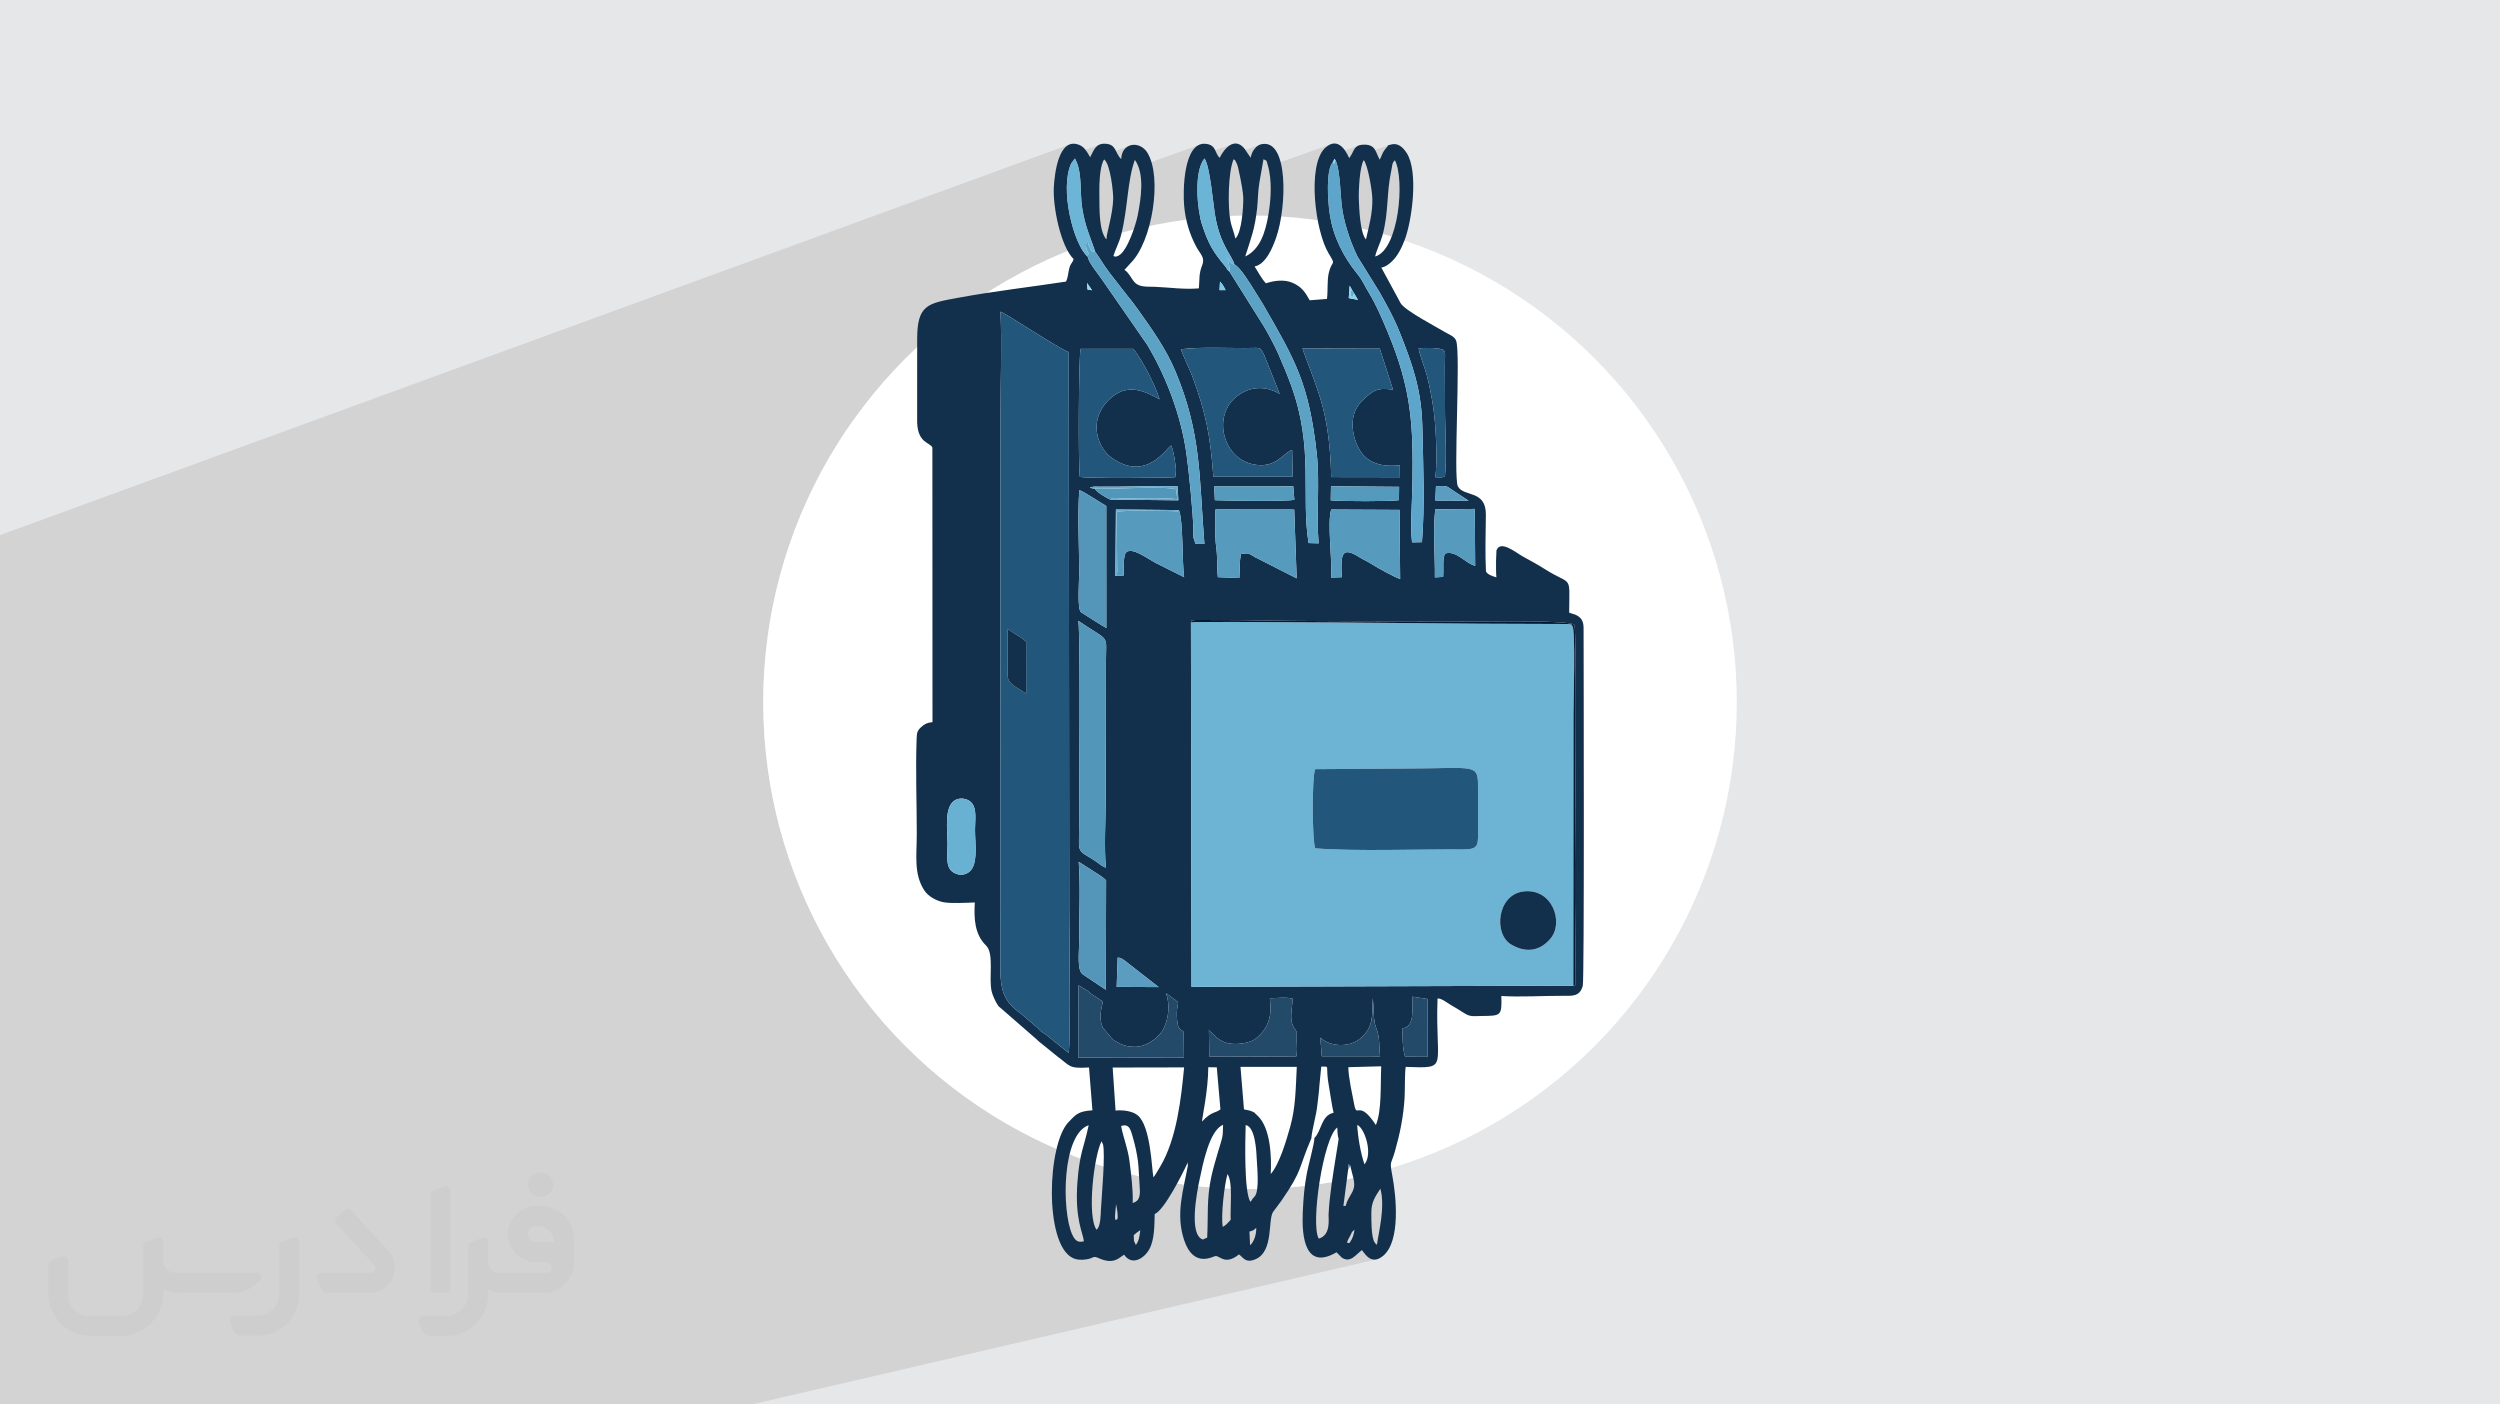
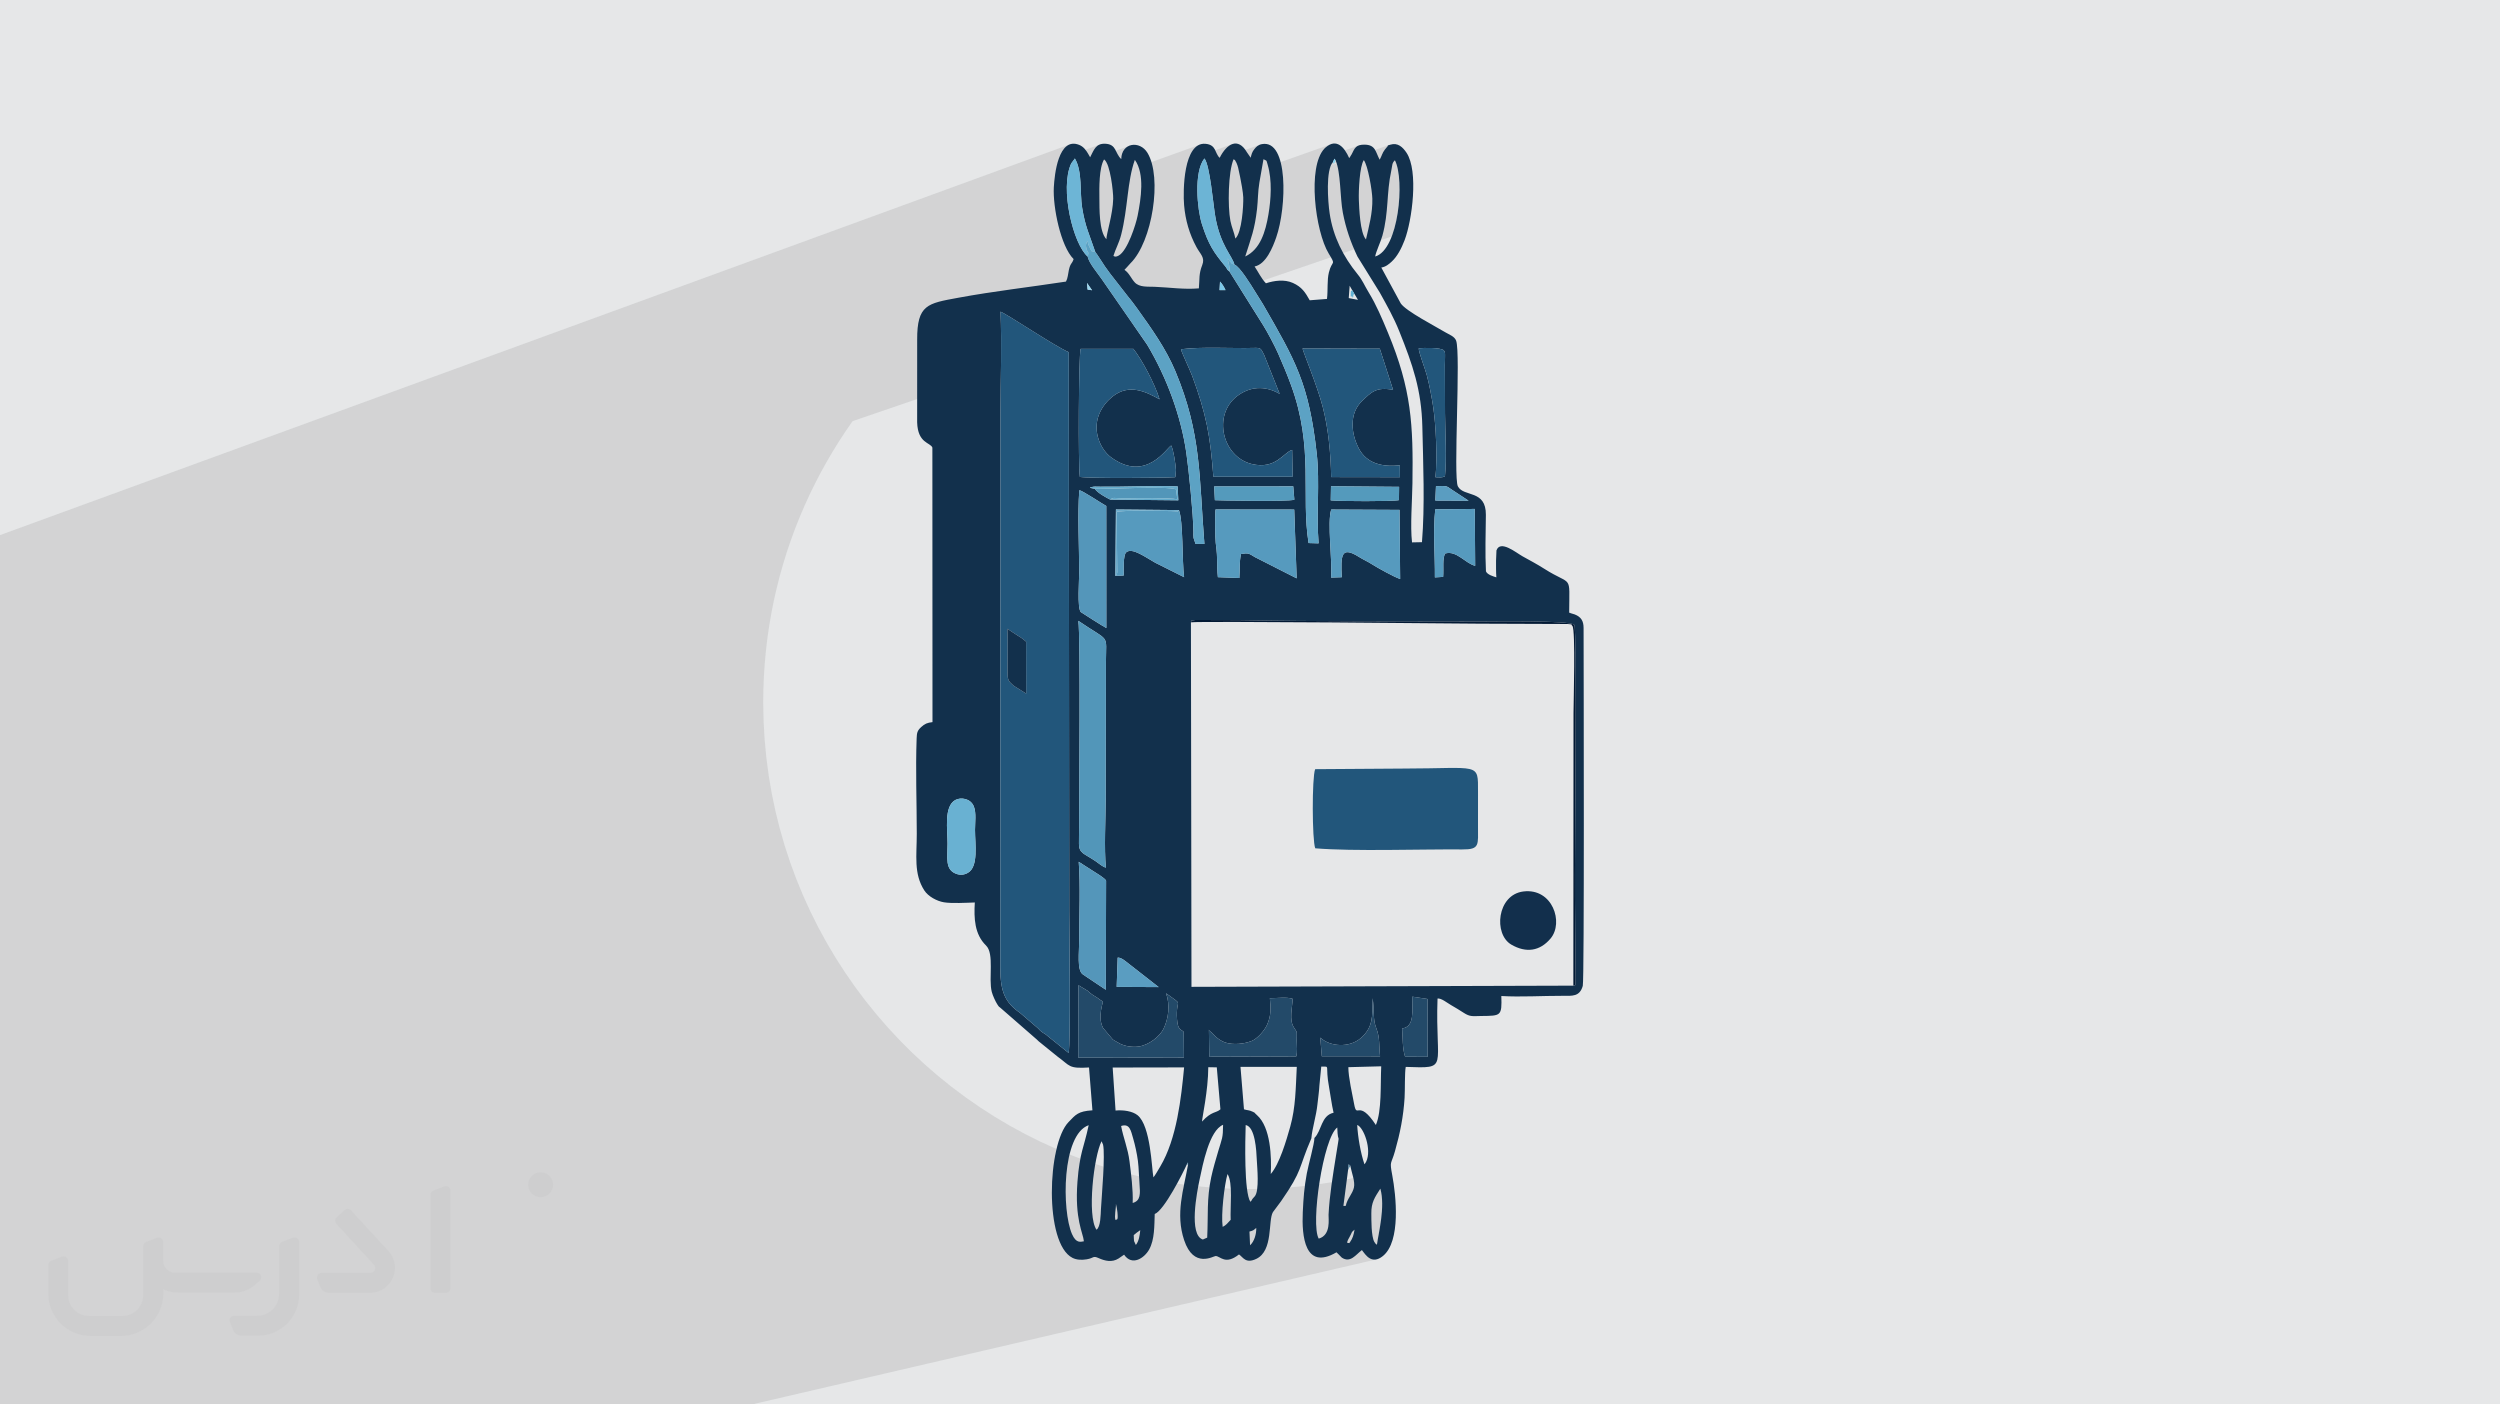
<svg xmlns="http://www.w3.org/2000/svg" xml:space="preserve" width="94.192mm" height="52.917mm" version="1.0" style="shape-rendering:geometricPrecision; text-rendering:geometricPrecision; image-rendering:optimizeQuality; fill-rule:evenodd; clip-rule:evenodd" viewBox="0 0 9404.92 5283.66">
  <defs>
    <style type="text/css">
   
    .fil16 {fill:#021934}
    .fil13 {fill:#122F4C}
    .fil4 {fill:#12304C}
    .fil6 {fill:#22567B}
    .fil11 {fill:#234A69}
    .fil27 {fill:#467998}
    .fil7 {fill:#5296B9}
    .fil12 {fill:#5496BA}
    .fil18 {fill:#549ABC}
    .fil28 {fill:#558AA9}
    .fil8 {fill:#569ABE}
    .fil19 {fill:#5A9DC1}
    .fil10 {fill:#5CA2C4}
    .fil9 {fill:#5DA5CA}
    .fil20 {fill:#63ABCC}
    .fil25 {fill:#63B3D4}
    .fil14 {fill:#69B1D2}
    .fil21 {fill:#6BACCC}
    .fil5 {fill:#6CB3D4}
    .fil15 {fill:#6CB4D5}
    .fil17 {fill:#6DB5D6}
    .fil23 {fill:#7CC9EA}
    .fil26 {fill:#89D7F4}
    .fil22 {fill:#8AD1EE}
    .fil24 {fill:#98D6EF}
    .fil3 {fill:white}
    .fil2 {fill:#373435;fill-rule:nonzero;fill-opacity:0.031}
    .fil1 {fill:#2B2A29;fill-opacity:0.102}
    .fil0 {fill:#E6E7E8}
   
  </style>
  </defs>
  <g id="Layer_x0020_1">
    <polygon class="fil0" points="-0,0 9404.92,0 9404.92,5283.66 -0,5283.66 " />
    <polygon class="fil1" points="2612.98,5283.66 2595.36,5283.66 2595.1,5283.66 2594.8,5283.66 2581.66,5283.66 2489.97,5283.66 2480.12,5283.66 2406.99,5283.66 2317.16,5283.66 2313.78,5283.66 2309.15,5283.66 2272.43,5283.66 2223.02,5283.66 2214.26,5283.66 2214.04,5283.66 2176.14,5283.66 2002.8,5283.66 1996.12,5283.66 1944.15,5283.66 1934.06,5283.66 1927.71,5283.66 1923.82,5283.66 1915.29,5283.66 1877.04,5283.66 1873.95,5283.66 1871.04,5283.66 1835.43,5283.66 1813.13,5283.66 1811.83,5283.66 1810.82,5283.66 1807.32,5283.66 1803.03,5283.66 1773.52,5283.66 1739.39,5283.66 1739.15,5283.66 1701.75,5283.66 1575.21,5283.66 1565.83,5283.66 1563.19,5283.66 1551.15,5283.66 1551.11,5283.66 1539.71,5283.66 1535.87,5283.66 1512.73,5283.66 1511.23,5283.66 1489.06,5283.66 1483.18,5283.66 1417.8,5283.66 1393.03,5283.66 1359.22,5283.66 1347.15,5283.66 1298.91,5283.66 1274.77,5283.66 1241.84,5283.66 1208.55,5283.66 1164.85,5283.66 1156.07,5283.66 1142.07,5283.66 1120.43,5283.66 1084.22,5283.66 1047.23,5283.66 928.6,5283.66 818.54,5283.66 765.44,5283.66 683.45,5283.66 567.63,5283.66 503.85,5283.66 382.98,5283.66 291.36,5283.66 176.07,5283.66 -0,5283.66 -0,2682.96 -0,2636.27 -0,2548.89 -0,2540.91 -0,2508 -0,2483.2 -0,2479.15 -0,2474.87 -0,2448.83 -0,2443.17 -0,2424.1 -0,2421.8 -0,2419.61 -0,2407.91 -0,2407.56 -0,2397.93 -0,2397.21 -0,2392.54 -0,2391.11 -0,2387.58 -0,2386.18 -0,2384.64 -0,2382.94 -0,2382.79 -0,2380.59 -0,2376.25 -0,2375.04 -0,2369.79 -0,2369.5 -0,2362.87 -0,2362.54 -0,2361.41 -0,2361.23 -0,2361.21 -0,2361.2 -0,2354.84 -0,2353.18 -0,2348.03 -0,2328.85 -0,2325.78 -0,2323.42 -0,2321.08 -0,2319.34 -0,2313.21 -0,2290.39 -0,2288.49 -0,2271.05 -0,2270.64 -0,2255.74 -0,2247.68 -0,2244.34 -0,2239 -0,2237.31 -0,2235 -0,2219.18 -0,2205.03 -0,2168.87 -0,2141.98 -0,2136.01 -0,2123.31 -0,2103.88 -0,2089.37 -0,2080.09 -0,2065.7 -0,2049.58 -0,2013.02 4022,544.14 4012.08,550.18 4003.36,558.73 3995.77,569.4 3989.22,581.78 3983.64,595.48 3982.13,600.17 4135.74,544.27 4127.69,549.09 4121.13,555.57 4115.62,563.37 4110.73,572.19 4106,581.73 4101.02,591.65 4050.38,610.04 4052.86,616.23 4053.84,619.33 4257.11,545.62 4242.27,551.19 4229.98,561.87 4221.49,577.67 4218.06,598.56 4165.62,617.52 4168.88,625.99 4172,636.06 4172.11,636.48 4269.27,601.42 4275.79,611.85 4281.15,623.13 4282.67,627.38 4520.59,541.74 4507.61,546.52 4496.33,554.91 4486.68,566.41 4478.51,580.55 4471.71,596.85 4470.28,601.48 4637.38,541.54 4623.99,548.28 4611.16,559.62 4599.19,574.99 4588.34,593.75 4538.58,611.55 4539.89,615.71 4741.97,543.45 4737.47,545.13 4733.44,547.23 4729.84,549.68 4726.55,552.43 4723.55,555.44 4720.73,558.66 4718.04,562.06 4715.52,565.54 4713.39,568.93 4711.6,572.34 4710.06,575.87 4708.7,579.63 4707.45,583.73 4706.27,588.26 4705.05,593.33 4651.45,612.44 4651.65,612.83 4652.37,614.39 4653.19,616.48 4654.08,618.93 4654.99,621.59 4655.87,624.26 4656.66,626.81 4657.32,629.06 4657.8,630.82 4658.29,632.85 4753.14,599.1 4757.74,601.44 4760.86,602.84 4762.88,603.8 4764.15,604.84 4765.03,606.47 4765.87,609.2 4767.05,613.54 4768.91,620 4770.69,626.49 5002.1,544.38 4987.5,554.32 4986,555.59 4985.18,556.26 4984.82,556.51 4984.72,556.56 4984.65,556.61 4984.42,556.87 4983.79,557.55 4982.57,558.83 4974.95,568.19 4968.29,579.21 4962.56,591.77 4959.35,601 5113.57,546.46 5106.7,549.39 5101.22,553.45 5096.71,558.6 5092.77,564.81 5088.99,572.04 5084.96,580.26 5077.72,592.06 5077.28,592.22 5077.14,592.39 5076.87,592.84 5076.57,593.36 5076.25,593.9 5075.96,594.4 5075.66,594.79 5019.3,614.66 5018.37,616.8 4950.05,640.89 4949.82,642.6 5220.89,547.03 5220.82,547.16 5221.12,547.56 5221.04,548.62 5219.84,550.74 5216.78,554.31 5210.25,562.11 5206.7,567.02 5203.78,571.9 5201.33,576.76 5199.17,581.59 5197.15,586.39 5195.11,591.18 5192.89,595.97 5190.31,600.75 5138.59,618.92 5139.4,621.08 5142.2,629.74 5144.85,639.11 5247.65,603.07 5252.27,613.77 5256.19,626.43 5259.4,640.85 5261.89,656.8 5263.67,674.06 5264.73,692.42 5265.08,711.68 5264.7,731.61 5263.6,752 5261.78,772.63 5259.25,793.3 5255.98,813.78 5251.99,833.86 5247.27,853.33 5241.81,871.96 5235.63,889.55 3207.46,1584.28 3183.37,1619.04 3158.13,1657.46 3133.85,1696.56 3110.51,1736.3 3088.16,1776.67 3066.82,1817.65 3046.47,1859.24 3027.16,1901.39 3008.88,1944.13 2991.68,1987.4 2975.55,2031.21 2960.51,2075.54 2946.58,2120.37 2933.77,2165.68 2922.11,2211.46 2911.6,2257.69 2902.28,2304.35 2894.14,2351.44 2887.21,2398.93 2881.5,2446.81 2877.03,2495.05 2873.82,2543.65 2871.88,2592.58 2871.23,2641.84 2872.55,2712.08 2876.5,2781.67 2883,2850.52 2892.02,2918.62 2903.51,2985.91 2917.42,3052.33 2933.72,3117.85 2952.34,3182.42 2973.25,3245.99 2996.39,3308.5 3021.72,3369.92 3049.18,3430.2 3078.74,3489.28 3110.34,3547.13 3143.94,3603.69 3179.49,3658.92 3216.93,3712.77 3256.24,3765.19 3297.35,3816.13 3340.22,3865.56 3384.81,3913.41 3431.06,3959.65 3478.92,4004.22 3528.36,4047.07 3579.31,4088.17 3631.74,4127.46 3685.61,4164.89 3740.85,4200.43 3797.42,4234.01 3855.28,4265.6 3914.37,4295.15 3974.66,4322.6 3971.62,4336.18 3968.86,4350.19 3967.66,4357.12 4023.62,4343.02 4028.68,4345.04 4033.74,4347.04 4038.82,4349.02 4043.9,4350.98 4048.99,4352.93 4054.09,4354.87 4059.19,4356.79 4064.31,4358.7 4062.71,4367.21 4061.18,4376.22 4059.7,4385.83 4058.57,4394.11 4120.53,4378.6 4124.41,4379.89 4128.28,4381.18 4132.15,4382.45 4136.04,4383.71 4139.92,4384.97 4143.82,4386.21 4147.71,4387.46 4151.6,4388.69 4151.14,4400.06 4150.6,4411.63 4149.99,4423.33 4149.33,4435.09 4148.78,4444.3 4255.11,4417.92 4258.82,4418.85 4262.55,4419.78 4266.27,4420.71 4270,4421.63 4273.73,4422.53 4277.45,4423.43 4281.2,4424.32 4284.93,4425.2 4285.11,4428.85 4285.3,4432.52 4285.49,4436.21 4285.7,4439.92 4285.93,4443.65 4286.17,4447.42 4286.43,4451.2 4286.72,4455.02 4287.66,4467.61 4288.19,4479.43 4288.01,4487.08 4428.23,4452.61 4431.49,4453.1 4434.75,4453.57 4438.02,4454.04 4441.29,4454.49 4444.56,4454.95 4447.84,4455.38 4451.11,4455.83 4454.39,4456.27 4451.84,4469.08 4450.38,4476.78 4507.71,4462.74 4512.96,4463.29 4518.21,4463.82 4523.47,4464.33 4528.73,4464.83 4534.01,4465.31 4539.28,4465.78 4544.55,4466.23 4549.83,4466.68 4548.28,4478.66 4547.6,4485.14 4607.18,4470.6 4610.05,4470.74 4612.92,4470.87 4615.8,4470.98 4618.68,4471.09 4621.56,4471.2 4624.44,4471.3 4627.32,4471.4 4630.2,4471.51 4630.53,4479.07 4630.74,4486.78 4630.75,4487.64 4691.23,4472.92 4692.64,4472.93 4694.03,4472.95 4695.43,4472.98 4696.84,4473 4698.24,4473.02 4699.64,4473.04 4701.04,4473.06 4702.45,4473.06 4705.85,4473.05 4709.23,4473.03 4712.61,4472.99 4715.99,4472.94 4719.37,4472.88 4722.75,4472.83 4726.12,4472.77 4729.5,4472.72 4728.82,4477.23 4728.01,4481.51 4727.08,4485.53 4726.01,4489.25 4724.79,4492.67 4723.42,4495.74 4721.88,4498.45 4721.59,4498.84 4853.85,4466.79 4860.75,4466.21 4867.64,4465.6 4874.52,4464.96 4881.39,4464.3 4888.26,4463.62 4895.11,4462.9 4901.97,4462.17 4908.81,4461.42 4908.03,4467.82 4962.82,4454.56 4968.81,4453.7 4974.8,4452.81 4980.78,4451.91 4986.75,4450.98 4992.72,4450.04 4998.68,4449.08 5004.64,4448.11 5010.59,4447.11 5010.12,4450.45 5066.84,4436.74 5069.89,4436.12 5072.95,4435.48 5076.01,4434.85 5079.05,4434.2 5082.1,4433.54 5085.14,4432.88 5088.19,4432.22 5091.23,4431.56 5092.24,4436.47 5093.11,4441.32 5093.79,4446.07 5094.26,4450.69 5094.48,4455.17 5094.43,4459.47 5094.08,4463.57 5093.39,4467.46 5090.64,4476.43 5086.91,4484.93 5082.52,4493.15 5079.16,4498.94 5192.81,4471.68 5195.87,4484.9 5197.98,4498.66 5199.22,4512.84 5199.69,4527.33 5199.48,4542.01 5198.7,4556.77 5197.42,4571.5 5195.76,4586.08 5193.81,4600.39 5191.65,4614.31 5189.39,4627.74 5187.12,4640.56 5184.93,4652.67 5182.92,4663.92 5181.19,4674.22 5179.82,4683.45 5034.26,4717.49 5039.22,4722.45 5123.43,4702.77 5129.3,4710.64 5136.06,4719.11 5143.85,4727.15 5152.78,4733.75 5162.96,4737.88 5174.55,4738.52 2827.65,5283.66 2730.04,5283.66 2680.87,5283.66 2637.35,5283.66 2613.31,5283.66 " />
    <g id="_2418590372656">
      <path class="fil2" d="M1125.4 4672.59l0 197.03c0,20.41 -3.74,40.82 -11.66,59.56 -7.92,18.74 -19.16,36.25 -33.74,50.4 -14.58,14.58 -31.65,25.82 -50.4,33.74 -18.74,7.92 -39.15,11.66 -59.56,11.66l-60.82 0c-7.08,0 -14.16,-2.08 -19.99,-6.25 -5.83,-4.16 -10.41,-9.58 -12.92,-16.25l-11.24 -29.16c-0.83,-2.5 -1.25,-5.41 -1.25,-8.33 0,-2.92 1.25,-5.42 2.92,-7.92 1.67,-2.5 3.74,-4.16 6.25,-5.41 2.5,-1.25 5.41,-2.09 7.91,-1.67l86.23 0c22.08,0 42.91,-8.75 58.73,-24.57 15.41,-15.42 24.15,-36.65 24.15,-58.73l0 -179.12c0,-3.33 1.26,-6.66 3.33,-9.58 2.09,-2.92 5,-5 7.92,-6.25l40.82 -15.83c2.5,-0.84 5.41,-1.25 8.33,-0.84 2.92,0.42 5.42,1.26 7.5,2.92 2.09,1.67 4.17,3.75 5.42,6.25 1.25,2.92 2.08,5.83 2.08,8.33z" />
-       <path class="fil2" d="M2033.88 4536.8l-15 0c-59.57,0 -109.13,48.73 -108.31,107.88 0.42,27.5 12.08,54.16 31.66,73.32 19.57,19.57 46.23,30.4 74.14,30.4l39.57 0c5.42,0 10.41,2.08 14.17,5.83 3.74,3.74 5.83,8.75 5.83,14.16 0,5.42 -2.09,10.41 -5.83,14.17 -3.75,3.74 -8.75,5.83 -14.17,5.83l-179.11 0c-10.83,0 -20.83,-4.58 -28.33,-12.08 -7.5,-7.5 -11.66,-17.91 -12.08,-28.33l0 -74.98c0,-2.92 -0.83,-5.41 -2.08,-7.92 -1.25,-2.5 -3.33,-4.57 -5.42,-6.24 -2.08,-1.67 -4.99,-2.51 -7.5,-2.92 -2.92,-0.42 -5.41,0 -8.33,0.83l-41.24 15.83c-2.92,1.25 -5.83,3.33 -7.92,6.25 -2.08,2.92 -2.92,6.25 -2.92,9.58l0 179.12c0,22.08 -8.75,43.32 -24.15,58.73 -15.42,15.42 -36.65,24.57 -58.73,24.57l-86.64 0.01c-2.92,0 -5.42,0.83 -7.92,2.08 -2.5,1.25 -4.58,3.33 -6.25,5.42 -1.66,2.5 -2.5,4.99 -2.92,7.5 -0.41,2.92 0,5.41 1.26,8.33l11.24 29.16c2.5,6.67 7.08,12.5 12.91,16.66 5.83,4.16 12.91,6.25 20,5.83l60.81 0c41.24,0 80.81,-16.25 109.97,-45.82 29.16,-29.16 45.81,-68.74 45.81,-109.97l0 -18.32c15.84,7.91 33.33,12.08 50.82,12.08l157.03 0c30.41,0 59.99,-12.08 81.65,-33.74 21.66,-21.67 33.74,-50.82 33.74,-81.65l0 -85.81c0,-33.32 -13.33,-65.39 -36.65,-89.14 -23.74,-23.74 -55.82,-36.65 -89.14,-36.65zm50.39 136.2l-66.64 0c-7.92,0 -15.42,-2.5 -21.25,-7.91 -5.83,-5.42 -9.59,-12.5 -10.41,-20.42 0,-4.16 0.42,-8.75 2.08,-12.91 1.67,-4.16 3.75,-7.91 6.67,-10.82 5.83,-5.42 13.75,-8.76 21.66,-8.76l7.09 0c16.25,0 31.65,6.25 42.9,17.91 11.66,11.25 17.91,26.66 17.91,42.91z" />
-       <path class="fil2" d="M1694.39 4478.9l0 367.39c0,2.08 -0.42,4.57 -1.25,6.66 -0.84,2.09 -2.09,4.16 -3.75,5.83 -1.67,1.67 -3.33,2.92 -5.41,3.74 -2.09,0.84 -4.16,1.26 -6.67,1.26l-40.82 0c-2.08,0 -4.58,-0.42 -6.66,-1.26 -2.09,-0.83 -4.16,-2.08 -5.42,-3.74 -1.66,-1.67 -2.92,-3.74 -3.74,-5.83 -0.83,-2.09 -1.25,-4.58 -1.25,-6.66l0 -351.57c0,-3.32 0.83,-6.66 2.92,-9.58 2.08,-2.92 4.58,-5 7.91,-6.25l40.83 -15.83c2.5,-0.84 5.41,-1.25 8.33,-1.25 2.92,0.41 5.41,1.25 7.5,2.92 2.5,1.66 4.16,3.74 5.41,6.24 1.25,2.09 2.09,5 2.09,7.92z" />
+       <path class="fil2" d="M1694.39 4478.9l0 367.39c0,2.08 -0.42,4.57 -1.25,6.66 -0.84,2.09 -2.09,4.16 -3.75,5.83 -1.67,1.67 -3.33,2.92 -5.41,3.74 -2.09,0.84 -4.16,1.26 -6.67,1.26l-40.82 0c-2.08,0 -4.58,-0.42 -6.66,-1.26 -2.09,-0.83 -4.16,-2.08 -5.42,-3.74 -1.66,-1.67 -2.92,-3.74 -3.74,-5.83 -0.83,-2.09 -1.25,-4.58 -1.25,-6.66l0 -351.57c0,-3.32 0.83,-6.66 2.92,-9.58 2.08,-2.92 4.58,-5 7.91,-6.25l40.83 -15.83c2.5,-0.84 5.41,-1.25 8.33,-1.25 2.92,0.41 5.41,1.25 7.5,2.92 2.5,1.66 4.16,3.74 5.41,6.24 1.25,2.09 2.09,5 2.09,7.92" />
      <path class="fil2" d="M1391.56 4863.79l-153.7 0c-7.08,0 -14.17,-2.09 -20,-6.25 -5.83,-4.16 -10.41,-9.99 -13.33,-16.66l-11.24 -28.74c-0.83,-2.51 -1.25,-5.42 -0.83,-8.34 0.41,-2.92 1.25,-5.41 2.92,-7.91 1.66,-2.51 3.74,-4.16 6.24,-5.42 2.51,-1.25 5.42,-2.08 7.92,-2.08l184.11 0c3.33,0 6.66,-1.25 9.58,-2.92 2.93,-2.09 5,-4.58 6.67,-7.92 1.25,-3.33 1.67,-6.66 1.25,-9.99 -0.42,-3.33 -2.08,-6.67 -4.16,-9.17l-141.63 -154.12c-2.92,-3.33 -4.58,-7.92 -4.58,-12.5 0,-4.58 2.09,-8.75 5.83,-12.08l29.58 -27.49c3.33,-2.92 7.92,-4.58 12.5,-4.58 4.58,0.42 8.75,2.09 12.08,5.83l140.37 152.87c55.41,59.57 12.5,157.46 -69.56,157.46z" />
      <path class="fil2" d="M977.53 4817.97l-20 17.07c-20.83,17.91 -47.49,27.91 -74.98,27.91l-211.19 0c-19.57,0 -39.15,-4.16 -57.06,-12.49l0 16.25c0,20.82 -4.16,41.65 -12.08,60.81 -7.91,19.16 -19.57,36.65 -34.57,51.65 -14.58,14.58 -32.07,26.24 -51.65,34.58 -19.16,7.91 -39.99,12.07 -60.82,12.07l-114.55 0.01c-20.83,0 -41.66,-4.17 -60.82,-12.08 -19.16,-7.92 -36.65,-19.58 -51.65,-34.58 -14.58,-14.58 -26.24,-32.07 -34.57,-51.65 -7.92,-19.16 -12.08,-39.98 -12.08,-60.81l0 -107.89c0,-3.33 1.25,-6.66 2.92,-9.58 2.09,-2.92 4.58,-5 7.92,-6.25l40.82 -15.83c2.5,-0.84 5.41,-1.26 8.33,-0.84 2.92,0.42 5.42,1.25 7.5,2.92 2.09,1.67 4.16,3.75 5.42,6.25 1.25,2.5 2.08,5 2.08,7.92l0 128.71c0,20.83 8.34,40.82 22.92,55.41 14.58,14.58 34.57,22.91 55.4,22.91l125.79 0c20.83,0 40.41,-8.34 54.99,-22.92 14.58,-14.58 22.92,-34.57 22.92,-55.4l0 -184.11c0,-3.33 1.25,-6.67 2.92,-9.59 2.08,-2.92 4.57,-4.99 7.91,-6.24l40.82 -15.84c2.51,-0.83 5.42,-1.25 8.34,-0.83 2.92,0.42 5.41,1.25 7.91,2.92 2.51,1.67 4.17,3.74 5.42,6.25 1.25,2.5 2.08,5.41 2.08,7.91l0 70.4c0,11.66 4.58,23.32 12.92,31.65 8.33,8.34 19.57,13.33 31.65,13.33l307.4 0c3.33,0 7.09,0.84 9.59,2.92 2.92,2.09 5,5 6.25,7.92 1.25,3.33 1.25,6.66 0.41,10.41 0,3.74 -2.08,6.66 -4.57,8.75z" />
      <path class="fil2" d="M2033.88 4503.89c25.82,0 47.07,-21.25 47.07,-47.07 0,-25.83 -21.25,-47.07 -47.07,-47.07 -25.83,0 -47.08,21.24 -47.08,47.07 0,25.82 21.25,47.07 47.08,47.07z" />
    </g>
    <g id="_2418590376112">
-       <circle class="fil3" cx="4702.47" cy="2641.84" r="1831.22" />
      <g>
        <path class="fil4" d="M5075.67 4676.72c-2.29,-2.66 -16.56,7.38 1.59,-23.88 10.77,-18.55 3.95,-15.14 18.5,-26.99 -3.59,21 -6.71,32.43 -17.56,47.78 -0.52,0.75 -1.69,2.06 -2.53,3.1zm-802.63 6.81l-6.84 -14.78c-0.85,-5.76 -0.71,-15.95 -1.11,-22.38 5.82,-5.23 17.48,-14.13 24.55,-18.6 -2.01,19.41 -4.67,40.87 -16.6,55.76zm429.65 1.21l-2.28 -51.71c15.27,-3.59 15.6,-5.57 25.55,-13.66 0.88,22.6 -7.4,51.45 -23.27,65.37zm477.15 -1.29c-1.31,-1.09 -2.93,-4.57 -3.51,-3.69 -0.56,0.86 -2.54,-2.6 -3.26,-3.69 -0.66,-1.02 -2.01,-2.45 -2.73,-3.71 -12.19,-21.36 -11.16,-83.97 -11.4,-107.48 -0.43,-41.68 12.76,-59.94 33.89,-93.19 19.07,68.87 -6.86,165.6 -12.99,211.77zm-580.19 -67.99c-6.81,-45.53 6.36,-157.62 18.19,-198.76 21.26,32.01 9.49,126.25 11.96,172.15 -11.98,12.71 -16.64,20.12 -30.15,26.61zm-401.48 -86.5c2.45,10.37 4.58,20.6 5.59,31.26 3.36,35.53 -2.56,24.73 -7.16,29.84 -5.51,-14.14 2.18,-42.95 1.57,-61.11zm864.68 7.31l-8.24 0.61c-1.43,-4.05 -0.31,-1.67 -0.35,-3.26l17.24 -132.55 1.96 -20.97 6.24 5c4.78,24.69 18.82,60.1 13.71,82.35 -5.68,24.73 -25.65,42.44 -30.56,68.82zm-937.91 89.94c-36.17,-52.59 -9.88,-276.8 19.11,-332.94l5.65 12.77c8.69,37.22 -5.41,198.24 -7.93,242.56 -1.11,19.62 -0.84,67.19 -16.83,77.6zm561.25 -393.88c35.79,6.73 40.37,95.27 41.94,132.71 1.06,25.42 10.46,114.04 -7.92,135.71l-6.86 7.59c-6.8,8.35 -0.55,3.84 -9.48,12.93 -23.96,-37.19 -19.55,-229.45 -17.68,-288.94zm274.82 427.37c-31.3,-53.82 16.79,-378.92 69.77,-418.17 2.48,76.06 12.17,-1.21 -4.81,106.14 -11.21,70.83 -24.52,149.75 -27.98,222.06 -0.73,15.27 10.01,76.65 -36.98,89.96zm-419.58 -3.73l-16.31 7.11c-53.98,-17.19 -22.29,-178.73 -12.23,-225.95 11.51,-54.05 36.16,-184.81 88.32,-205.61 -0.25,50.79 -4.13,51.25 -18.12,98.79 -9.04,30.72 -19.78,66.74 -26.49,98.15 -17.64,82.73 -10.9,143.39 -15.17,227.51zm-463.86 13.77c-12.46,1.8 -28.98,8.88 -44.73,-27.15 -38.64,-88.31 -38.76,-374.34 62.75,-409.64 -18.17,86.54 -33.65,100.72 -42.2,212.41 -10.89,142.37 21.31,192.82 24.17,224.38zm1028.15 -437.62c24.05,8.1 56.17,92.72 33.57,138.5 -3.29,6.67 -5.75,8.74 -6.28,9.37 -14.5,-42.24 -24.79,-103.1 -27.29,-147.87zm-888.11 3.83c32.55,-10.55 36.57,17.06 45.48,47.52 7.22,24.68 14.18,56.84 17.63,83.47 3.76,29 3.58,57.06 6.01,88.07 2.69,34.46 5.21,62.38 -25.61,70.49 1.95,-49.51 -6.19,-110.08 -11.9,-156.31 -6.13,-49.55 -23.06,-87.33 -31.61,-133.24zm304.42 -16.59c-0.26,-12.64 23.23,-116.55 23.47,-204.54l32 0.57 13.68 157.81c-15.92,14.66 -33.48,6.42 -69.16,46.16zm-182.94 209.76c-6.48,-32.95 -9.95,-193.44 -59.58,-233.64 -18.88,-15.29 -53.45,-20.52 -82.84,-17.66l-10.86 -161.75 268.76 -0.52c-10.88,113.55 -27.16,268.04 -90.03,373.33 -6.07,10.16 -20.79,35.9 -25.44,40.23zm441.42 -12.5c3.39,-62.93 -0.02,-175.68 -51.69,-221.43 -0.73,-0.65 -1.76,-1.63 -2.49,-2.28 -12.32,-10.83 -0.08,-3.74 -13.4,-10.49 -13.29,-6.73 -22.71,-5.51 -33.14,-9.22l-13.13 -159.58 211.78 -0.07c-4.17,80.21 -4.05,151.29 -24.55,224.65 -14.62,52.32 -40.82,141.36 -73.38,178.42zm291.94 -401.9l123.69 -3.31c-3.27,66.88 2.6,167.85 -20.14,220.9 -65.66,-100.48 -71.04,-21.36 -81.49,-77.33 -6.83,-36.61 -22.08,-102.58 -22.07,-140.25zm-105.6 -111.27c37.39,35.12 109.74,38.58 151.95,2.26 45.37,-39.05 45.22,-79.59 44.64,-150.38 7.65,37.14 0.02,76.83 13.42,110.74 15.27,38.61 10.15,66.19 14.97,107.74l-219.28 -0.21 -5.7 -70.14zm307.96 -34.38c47.85,-6.23 37.68,-67.22 38.12,-119.61l57.75 8.77 0.27 217.53 -85.07 -0.5c-10.32,-31.57 -8.49,-70.92 -11.07,-106.19zm-497.65 -113.79c26.86,-0.05 64.24,-5.38 85.77,2.27 -1.11,33.47 -14.12,78.98 4.62,107.67 15.24,23.32 10.23,12.1 10.73,49.85 0.25,19.44 3.06,41.53 -1.84,59.13l-327.04 1.1 -1.51 -100.28c5.31,6.74 -11.62,-9.7 4.75,5.06 5.56,5.01 3.9,3.08 7.07,5.89l14.49 14.53c7.75,7.43 22.46,17.45 35.94,21.69 29.4,9.23 69.11,5.59 98.55,-6.09 20.9,-8.3 47.85,-38.1 58.19,-61.33 15.53,-34.88 13.94,-62.46 10.27,-99.49zm-390.56 -18.66c71.01,52.45 35.31,14.35 41.35,97.63 2.91,40.06 12.99,36.66 25.11,47.51l0.8 96.7 -397.47 0.53 0.47 -272.59 35.61 21.38c1.61,1.32 9.31,8.31 10.09,8.94 12.3,9.86 11.24,7.34 23.12,15.26 9.87,6.57 13.73,10.69 23.65,15.66 -5.79,23.12 -11.16,44.14 -8.57,69.62 1.04,10.22 4.17,20.21 8.6,29.42l37.23 44.09c2.07,1.42 22.09,13.22 27.41,15.83 19.47,9.55 45.62,13.46 67.58,10.73 40.8,-5.06 81.58,-38.89 95.31,-66.49 19.08,-38.37 25.79,-90.3 9.71,-134.22zm-444.96 161.29c-10.53,-10.02 -16.72,-10.4 -27.73,-20.18 -4.21,-3.74 -2.72,-3.18 -6.94,-7.21 -0.71,-0.67 -1.7,-1.69 -2.43,-2.36 -0.73,-0.67 -1.81,-1.6 -2.56,-2.25l-64.35 -55.19c-56.05,-38.92 -74.2,-78.71 -74.55,-167.85l0.88 -2092.58c-0.06,-123.56 5.36,-255.4 -0.26,-377.85 25.37,9.34 204.66,130.3 257.04,152.56l1.6 2102.88c0.05,77.01 6.32,493.81 -2.25,533.26l-78.46 -63.24zm263.03 -295.43c13.51,-0.31 27.43,11.9 39.56,21.45l114.69 89.54 -158.04 -0.85 3.79 -110.14zm275.56 -1261.35c5.48,-9.48 -9.78,-3.86 17.08,-8.79l162.69 0.56c292.41,5.66 617.32,4.17 912.52,5.04 39.9,0.12 337.73,-4.78 349.98,12.81 11.31,16.25 1.06,882.03 2.49,1024.59l2.45 301.36c0.5,38.39 -1.74,29.32 -8.49,31.31l-1436.66 4.47 -2.06 -1371.36zm-422.13 900.98l52.05 33.34c9.8,6.64 47.67,28.28 50.96,37.79l-1.05 410.31 -86.59 -57.91c-22.96,-16 -13.5,-82.36 -13.53,-132.63 -0.07,-91.39 4.86,-201.73 -1.85,-290.9zm-464.2 -232.47c19.67,-10.95 57.53,-6.84 69.81,24.65 9.48,24.29 4.33,59.46 4.31,87.84 -0.04,52.83 13.95,138.13 -26.91,161.41 -13.96,7.96 -28.49,9.41 -44.01,3.67 -42.64,-15.72 -32.5,-60.09 -32.44,-112.52 0.07,-53.97 -14.56,-140.66 29.24,-165.05zm566.5 254.46c-12.96,-3.55 -25.7,-15.3 -38.57,-24.11 -43.11,-29.52 -62.14,-28.86 -62.87,-64.84 -0.42,-20.3 0.68,-42 0.66,-62.57 -0.16,-111.1 5.62,-721.93 -3.07,-777.04 121.51,83.03 104.4,45.12 103.97,155.95l-0.9 515.98c-0.25,77.51 -6.27,182.28 0.78,256.63zm1.57 -901.44c-6.39,-2.78 -94.5,-58.43 -96.06,-60.11 -14.14,-15.23 -5.9,-123.25 -5.95,-150.28 -0.19,-95.78 -6.7,-215.38 0.3,-308.15 11.43,1.24 86.87,51.46 101.57,59.4l0.15 459.14zm33.98 -196.08l2.11 -249.88 237.04 2.21c16.51,41.61 11.51,191.04 19.45,252.46l-108.31 -54.22c-37.42,-20.96 -87.19,-58.42 -109.36,-39.39 -12.2,10.47 -9.36,68.76 -9.41,87.24l-31.52 1.59zm1352.11 -251.98l1.55 213.99c-36.85,-8.72 -70.41,-59.31 -113.19,-46.2 -10.48,20.37 -4.85,54.21 -7.26,87.85l-31.18 1.98c0.75,-85.54 -7.51,-170.34 1.29,-256.01l148.79 -1.6zm-540.73 258.24c5.49,-66.64 -15.07,-206.4 0.63,-255.91l256.97 1.25 2.43 260.03c-21.21,-6.63 -86.69,-42.92 -105.22,-54.94 -16.1,-10.43 -33.61,-17.98 -48.86,-27.6 -69.19,-43.65 -69.14,-5.91 -65.75,75.9l-40.2 1.28zm-433.85 -130.62c-2.19,-16.48 -3,-110.14 -0.7,-125.58l296.09 0.38 9.18 258.73 -156.93 -79.74c-23.34,-14.18 -24.86,-16.66 -52.57,-11.71 -6.83,33.16 -3.62,55.36 -6.17,90.19l-80.77 -3.11c-5.22,-50.4 0.98,-60.52 -8.13,-129.16zm828.59 -213.29c37.92,-1.06 39.14,-2.07 56.98,11.47l65.82 43.31 -125.27 -0.61 2.47 -54.18zm-394.94 0.28l256.29 2.27 -0.59 49.93c-18.52,5.46 -228.79,4.63 -256.65,0.98l0.95 -53.18zm-141.89 0.49l4.07 50.25c-23.79,7.96 -284.64,2.94 -299.01,1.82l-2.7 -51.84 297.63 -0.23zm-688.54 49.8c-15.37,-7.42 -48.45,-25.61 -58.19,-40.69l-18.07 -3.54c4.73,-2.76 -2.69,-1.38 10.75,-3.78 5.49,-0.99 2.73,-0.47 8.69,-0.83 3.94,-0.24 14.55,0.27 19.27,0.32 93.68,1.01 200.14,-4.45 291.2,-1.29l2.45 52.5 -256.09 -2.69zm87.09 -567.05c30.72,38.92 78.53,126.56 98.59,189.73 -49.44,-27 -112.89,-60.96 -176.67,-10.63 -39.4,31.08 -76.8,89.4 -53.03,160.66 10.51,31.47 29.06,54.93 47,68.11 132.09,96.96 209.75,-36.65 226.41,-44.36 8.81,18.01 16.49,69.17 17.73,92.31l-1.76 23.27c-0.1,-0.65 -0.46,2.52 -0.93,3.69 -45.63,2.85 -325.02,4.98 -358.71,-1.11 -6.67,-41.11 -4.46,-456.72 2.84,-481.71l198.53 0.04zm744.03 482.38c-1.62,-89.39 -10.61,-182.83 -31.84,-264.49 -20.61,-79.29 -72.35,-202.79 -75.86,-219.29l290.74 0.74 49.86 154.92c-63.47,-12.3 -82.2,8.94 -116.43,41.58 -49.52,47.19 -41.75,122.17 -12.83,178.11 30.19,58.41 90.58,71.06 154.63,64.24l0.28 44.61 -258.55 -0.42zm-565.16 -480.84c74.99,-10.34 193.26,-2.76 274.29,-5.14 27.01,-0.8 25.87,1.67 38.69,26.32l58.51 146.63c-56.72,-32.92 -113.9,-27.44 -161,9.1 -91.68,71.13 -54.74,227.26 55.65,254.6 90.65,22.47 121.09,-44.76 152.27,-52.81l2 100.68 -298.43 0.16c-11.69,-154.9 -27,-236.43 -79.54,-379.09 -6.77,-18.38 -41.85,-93.44 -42.45,-100.45zm957.41 481.51c7.62,-71.73 2.02,-195.17 -8.44,-264.37 -5.82,-38.55 -14.03,-81.62 -24.04,-119.66 -5.94,-22.57 -30.52,-86.13 -30.46,-101.14 19.83,-2.19 81.72,-3.42 94.32,7.58 5.74,5.88 4.86,12.08 4.78,26.5 -0.05,9.45 -0.57,19.48 -0.68,29.1l0.62 181.57c0.67,67.07 6.6,173.58 -0.22,236.45 -14.44,7.2 -19.61,3.59 -35.88,3.97zm-313.29 -704.07l7.21 11.86 14.69 24.81 -34.72 -6.66 3.42 -46.65 9.4 16.63zm-497.15 -32.1c7.27,6.53 16.77,22.32 20.7,32.04l-22.58 0.14 1.88 -32.18zm-500.4 5.03l19.13 27.49 -16.94 -2.37 -2.19 -25.12zm558.22 -166.9c-4.38,-22.84 -13.93,-42.05 -18.69,-66.38 -10.47,-53.48 -8.56,-185.26 12,-232.08 7.19,5.97 2.77,-1.85 10.88,13.83 1.71,3.29 5.16,14.06 6.15,17.99 2.33,9.33 5.08,23.63 7.55,35.06 3.33,15.42 11.37,59.79 11.79,76.93 0.76,30.34 -4.74,131.2 -29.69,154.65zm-3.57 97.96c19.11,5.83 62.04,75.96 74.11,95.75l33.07 52.9c121.98,211.88 173.27,298.24 202.62,563.28 11.91,107.56 -2.06,229.38 6.96,336.74l-37.86 -1.11c-29.03,-181.02 20.81,-357.63 -65.82,-594.01 -15.5,-42.29 -30.93,-78.34 -48.53,-118.82 -11.96,-27.56 -41.54,-83.05 -56.2,-106.3l-127.18 -202.58c-13.17,-10.02 -6.12,-7.74 -14.79,-18.21 -44.76,-54.05 -63.88,-82.58 -88.74,-160.01 -17.82,-55.5 -31.08,-196.23 9.49,-247.03 20.63,25.83 32.77,170.45 40.64,216.88 18.72,110.44 64.29,149.71 72.23,182.52zm-523.31 -47.13c2.47,1.27 32.98,49.29 36.33,54.15l18.06 24.95c0.59,0.81 1.45,1.93 2.04,2.75l69.07 88.61c0.62,0.77 1.56,1.82 2.19,2.58 0.63,0.77 1.55,1.84 2.17,2.6 2.31,2.83 7.29,9.13 10.49,13.31 4.49,5.87 12.23,16.29 18.26,24.75 52.39,73.54 106.99,149.49 142.63,234.72 98.54,235.65 88.94,397.89 109.18,649.57l-33.43 -0.02 -7.5 -22.64c-1.19,-7.49 -0.42,-14.13 -0.46,-21.01 -0.36,-67.49 -17.81,-237.02 -26.65,-298.51 -20.04,-139.32 -73.84,-284.12 -147.14,-406.96l-172.04 -248.31c-13.42,-19.43 -49.13,-61.94 -51.71,-83.39 -54.01,-45.44 -106.49,-255.91 -62.19,-350.61l13.82 -18.71c29.16,50.6 18.14,127.5 27.34,185.32 11.28,70.9 27.84,102 49.54,166.87zm1018.15 -47.67c-22.48,-23.95 -25.62,-119.31 -26.76,-148.19 -1.36,-34.24 2.96,-128.26 18.76,-150.17 15.62,21.92 31.15,113.4 31.98,145.4 1.37,53.07 -12.82,104.45 -23.98,152.96zm-976.52 -0.69c-28.16,-29.04 -25.88,-118.25 -26.32,-152.24 -0.51,-40.07 -1.66,-115.78 17.58,-147.94 23.64,15.39 34.86,123.92 34.37,147.93 -1.17,58.23 -25.77,132.37 -25.63,152.25zm522.27 65c22.59,-71.58 35.38,-99.84 44.48,-178.74 3.84,-33.31 2.84,-63.53 8.83,-99.58 4.83,-29.12 10.52,-58.56 15.37,-87.52 14.53,7.95 9.57,0.39 15.77,20.9 17.36,57.45 12.44,130.17 2.91,186.75 -11,65.37 -30.69,131.35 -87.35,158.19zm330.03 -355.32l5.55 -12.59 4.27 6.05c19.91,43.78 16.7,141.31 27.4,197.01 11.33,59.06 29.56,111.87 55.02,165.08l84.08 135.65c26.88,48.73 51.83,92.03 73.5,146.15 50.19,125.39 83.34,220.11 86.47,358.32 3.08,136.43 9.91,298.81 -1.43,434.41l-37.35 0.78c-7.19,-61.13 0.64,-158.04 1.56,-222.72 3.11,-219.44 -3.21,-352.4 -92.15,-566.12 -22.52,-54.11 -43.48,-104.18 -72.65,-151.87 -16.93,-27.7 -22.04,-44.17 -41.68,-68.28 -53.67,-65.86 -92.14,-141.27 -105.04,-229.04 -6.54,-44.54 -15.27,-162.86 12.45,-192.83zm158.95 355.36c2.33,-17.11 20.63,-54.85 27.01,-78 24.45,-88.66 14.89,-158.53 33.3,-244.02 4.28,-19.87 2.44,-30.12 13.89,-39.89 37.95,73.52 14.25,336.63 -74.2,361.91zm-984.71 -2.42c7.52,-25.43 20.89,-47.63 28.94,-78.93 25.75,-100.16 22.66,-201.71 51.59,-282.21 38,53.3 23.13,146.03 10.45,210.18 -6.41,32.43 -37.71,130.94 -70.88,149.7 -13.98,7.9 -18.48,2.01 -20.1,1.26zm275.86 3418.31l4.64 -7.76 0.2 7.95c-16.94,95.23 -47.94,184.51 -14.78,284.19 36.1,108.51 110.47,59.64 118.7,59.84 17.54,0.44 36.14,35.02 87.72,-5.96 15.52,10.53 24.66,35.77 64.77,16.89 65.06,-30.61 43.81,-143.43 62.89,-176.02l30.68 -41.18c83.22,-120.04 63.37,-119.64 113.84,-236.27 3.39,-38.74 18.47,-84.25 22.96,-128.25 2.12,-20.84 6.29,-48.26 7.38,-70.99l6.94 -70.89c36.13,1.02 13.14,-9.24 29.65,79.2 6.18,33.15 8.71,59.72 16.71,94.49 -47.5,10.62 -44.13,67.49 -72.1,94.89 0.25,20.98 -23.08,103.17 -28.63,133.61 -9.85,53.9 -12.55,90.95 -15.13,145.38 -4.27,90.15 7.28,221.11 126.83,151.11l20.19 20.2c32.13,20.93 51.55,-10.54 75.37,-28.53 14.57,19.27 37.36,55.88 78.93,22.43 68.51,-55.15 49.32,-229.14 35.35,-303.44 -10.69,-56.94 -4.66,-38.79 10.07,-90.75 19.37,-68.25 31.88,-130.78 36.24,-200.82 1.76,-28.33 0.12,-96.18 4.34,-116.54 166.53,5.66 110.16,8.08 119.6,-257.12 13.64,-2.28 35.47,15.7 50.43,24.39 16.75,9.74 32.24,18.94 47.53,28.92 24.94,16.26 33.91,12.65 66.53,12.3 74.19,-0.8 78.06,0.55 75.51,-75.13 73.37,4.36 155.84,-0.98 230.39,-0.77 36,0.11 64.39,4.07 76.04,-37.45 6.11,-21.73 3.37,-1160.06 3.04,-1346.46 -0.05,-26.67 -9.62,-41.45 -33.22,-50.83l-16.54 -5.09c-0.84,-1.8 -3.01,-0.72 -4.45,-1.24 0.73,-149.99 13.01,-97.51 -93.56,-165.43 -27.29,-17.39 -56.39,-32.76 -82.02,-47.01 -23.54,-13.09 -83.66,-63.2 -97.95,-22.07l-1.58 38.42c0.11,21.4 -0.45,41.54 1.22,62.91 -10.03,-3.18 -34.28,-9.68 -39.2,-22.75 -3.42,-66.61 -1.04,-144.47 -0.28,-212.03 1.08,-96.43 -83.65,-66.16 -105.31,-107.61 -17.79,-34.07 11.43,-500.4 -6.65,-548.23 -6.07,-16.05 -25.92,-22.52 -40.19,-31.08 -37.72,-22.67 -149.09,-80.15 -168.12,-108.94l-73.1 -134.8c17.19,-2.81 28.83,-13.03 39.14,-22.46 20.89,-19.1 36.61,-49.41 48.48,-80.51 28.32,-74.26 53.02,-260.07 7.34,-328.77 -13.83,-20.8 -32.96,-39.48 -60.75,-30.55 -19.08,6.13 -2.61,-1.78 -13.91,10.03l-6.53 7.8c-10.45,13.16 -12.45,25.9 -19.94,38.64 -15.89,-29.23 -14.94,-56.32 -57.22,-56.58 -32.25,-0.2 -36.69,12.92 -48.13,36.1l-7.24 11.8c-0.28,-0.71 -1.31,1.87 -2.07,2.73 -18.29,-41.81 -47.9,-75.2 -88.16,-40.47 -5.09,4.39 -0.67,0.06 -4.93,4.51 -65.03,68.02 -34.7,311.37 16.04,394.95 28.99,47.76 12.56,22.54 0.66,71.23 -7.26,29.76 -3.07,65.48 -7.11,99.54l-64.97 5.11c-16.59,-29.43 -29.4,-49.99 -63.31,-65.24 -32.26,-14.51 -71.25,-8.65 -101.49,1.34 -17.9,-18.92 -28.65,-42.4 -42.61,-63.28 43.09,-8.41 68.61,-72.92 81.23,-109.02 39.89,-114.1 47.02,-370.32 -53.98,-351.26 -14.27,2.69 -21.91,10.63 -28.99,19.86 -7.3,9.5 -9.66,16.91 -12.99,31.27l-14.13 -20.45c-33.16,-57.36 -75.43,-33.17 -102.57,20.87 -18.89,-17.25 -11.64,-48.77 -52.95,-52.71 -84.07,-8.03 -85.23,178.89 -80.83,230.63 4.82,56.71 19.87,108.65 46.83,158.39 14.41,26.58 32.71,38.5 21.44,67.08 -13.37,33.85 -9.56,51.69 -12.68,87.7 -55.79,4.88 -110.07,-3.63 -167.15,-5.92 -25.36,-1.02 -56.37,2.66 -74.13,-16.57 -13.99,-15.16 -20.59,-35.02 -38.68,-47.14 0.68,-0.92 1.87,-1.99 2.35,-2.5 0.47,-0.51 1.75,-1.88 2.32,-2.5 0.58,-0.63 1.68,-1.8 2.31,-2.49 0.63,-0.68 1.64,-1.75 2.29,-2.46l13.42 -14.93c81.97,-80.4 120.29,-322.58 63.88,-415.34 -28.74,-47.25 -97.42,-38.94 -98.69,23.56 -24.27,-22.5 -16.97,-55.8 -60.03,-57.78 -36.4,-1.68 -42.99,24.14 -57.01,50.87l-7.51 -13.23c-7.27,-12.34 -16.84,-26.65 -33.77,-33.38 -78.59,-31.25 -92.6,112.55 -95.27,159.59 -4.13,73.24 25.87,222.34 74.46,270.02 -6.19,19.65 -11.78,13.23 -17.91,41.58 -3.52,16.29 -3.72,29.82 -10.77,43.1 -134.65,20.64 -271.56,36.08 -406.13,60.99 -114.65,21.24 -154.1,25.48 -153.72,157.65l-0.06 310.76c2.24,79.67 49.77,75.46 57.26,95.11l0.42 1032.81c-19.46,2.05 -29.33,6.37 -42.44,18.46 -14.53,13.4 -16.42,21.33 -17.2,43.11 -4.33,118.87 0.5,239.29 0.51,358.24 0,82.5 -12.04,150.31 28.24,213.16 14.72,22.96 47.15,40.28 73.76,44.8 29.07,4.94 85.04,1.73 116.31,0.71 -3.55,59.7 -1.03,119.68 42.19,161.81 32.02,31.21 8.69,123.13 21.6,174.39 3.53,14 14.54,37.19 20.39,46.31 9.16,14.29 5.02,6.75 16.08,17.17l132.86 115.75c4.3,3.71 3.6,3.72 7.23,6.94l71.41 57.78c47.6,34.41 39.53,45.52 117.9,40.6l12.83 161.14c-54.4,3.37 -63.04,16.57 -89.74,44.14 -80.36,82.93 -92.15,456.43 14.57,510.84 15.76,8.03 35.03,8.61 53.29,5.61 28.92,-4.72 22.53,-14.83 45.35,-4.54 23.65,10.65 50.18,17.01 74.78,1.43l20.92 -14.44c29.64,43.9 75.79,13.35 94.09,-19.15 21.2,-37.65 19.45,-91.3 21.08,-133.85 35.04,-12.39 107.88,-157.36 120.59,-186.18z" />
-         <path class="fil5" d="M5730.92 3353.65c109.87,-13.55 152.83,117.24 102.13,177.17 -40.46,47.81 -92.1,54.85 -147.36,22.86 -68.19,-39.47 -53.97,-187.81 45.23,-200.03zm-449.82 -462.37c286.52,-0.33 279.27,-24.39 279.14,87.52l-0.04 128.99c0.01,70.7 7.59,88.31 -59.21,87.75 -159.4,-1.34 -406.28,7.86 -553.04,-4.23 -11.96,-28.91 -12.76,-266.92 -0.37,-297.71l333.53 -2.32zm637.85 816.73l0.59 -1025.43c0.13,-43.35 7.89,-313.07 -4.04,-327.53 -9.08,-9.59 5.96,-4.23 -17.92,-7.61l-334.55 -1.27c-83.18,-0.79 -1042.84,-9.89 -1082.79,-5.05l2.06 1371.36 1436.66 -4.47z" />
        <path class="fil6" d="M3815.58 2581.11c-25.75,-20.59 -25.11,-25.17 -25.19,-60.83 -0.1,-50.72 1.65,-104.76 -0.69,-154.92 12.97,9.23 23.85,15.8 36.13,23.93 8.2,5.42 10.19,6.35 17.32,11.05l17.05 13.53 0.25 195.33 -44.87 -28.11zm204.52 1380.04c8.57,-39.45 2.3,-456.25 2.25,-533.26l-1.6 -2102.88c-52.38,-22.26 -231.67,-143.22 -257.04,-152.56 5.62,122.44 0.2,254.29 0.26,377.85l-0.88 2092.58c0.35,89.14 18.5,128.92 74.55,167.85l64.35 55.19c0.75,0.65 1.83,1.58 2.56,2.25 0.73,0.67 1.72,1.69 2.43,2.36 4.22,4.03 2.73,3.46 6.94,7.21 11,9.78 17.19,10.15 27.73,20.18l78.46 63.24z" />
        <path class="fil6" d="M4947.58 2893.6c-12.39,30.79 -11.59,268.8 0.37,297.71 146.76,12.09 393.64,2.9 553.04,4.23 66.8,0.56 59.22,-17.04 59.21,-87.75l0.04 -128.99c0.13,-111.91 7.38,-87.85 -279.14,-87.52l-333.53 2.32z" />
        <path class="fil6" d="M5007.83 1794.83l258.55 0.42 -0.28 -44.61c-64.04,6.82 -124.43,-5.83 -154.63,-64.24 -28.92,-55.95 -36.68,-130.92 12.83,-178.11 34.24,-32.64 52.96,-53.88 116.43,-41.58l-49.86 -154.92 -290.74 -0.74c3.5,16.5 55.25,140 75.86,219.29 21.23,81.66 30.22,175.09 31.84,264.49z" />
        <path class="fil6" d="M4442.66 1313.99c0.6,7.01 35.68,82.07 42.45,100.45 52.54,142.65 67.85,224.19 79.54,379.09l298.43 -0.16 -2 -100.68c-31.18,8.05 -61.62,75.28 -152.27,52.81 -110.38,-27.35 -147.33,-183.47 -55.65,-254.6 47.1,-36.53 104.27,-42.02 161,-9.1l-58.51 -146.63c-12.82,-24.65 -11.68,-27.12 -38.69,-26.32 -81.04,2.39 -199.31,-5.2 -274.29,5.14z" />
        <path class="fil6" d="M4065.27 1312.41c-7.3,24.99 -9.51,440.6 -2.84,481.71 33.69,6.09 313.08,3.95 358.71,1.11 0.47,-1.18 0.83,-4.34 0.93,-3.69l1.76 -23.27c-1.25,-23.14 -8.93,-74.3 -17.73,-92.31 -16.65,7.71 -94.32,141.33 -226.41,44.36 -17.94,-13.18 -36.48,-36.63 -47,-68.11 -23.77,-71.25 13.63,-129.57 53.03,-160.66 63.78,-50.32 127.24,-16.37 176.67,10.63 -20.06,-63.17 -67.87,-150.81 -98.59,-189.73l-198.53 -0.04z" />
        <path class="fil7" d="M4160.41 3264.1c-7.05,-74.35 -1.03,-179.12 -0.78,-256.63l0.9 -515.98c0.43,-110.83 17.53,-72.92 -103.97,-155.95 8.69,55.12 2.91,665.94 3.07,777.04 0.02,20.57 -1.08,42.27 -0.66,62.57 0.74,35.99 19.76,35.33 62.87,64.84 12.87,8.82 25.61,20.56 38.57,24.11z" />
        <path class="fil8" d="M4581.61 2171.38l80.77 3.11c2.55,-34.84 -0.66,-57.03 6.17,-90.19 27.71,-4.95 29.23,-2.47 52.57,11.71l156.93 79.74 -9.18 -258.73 -296.09 -0.38c-2.3,15.44 -1.49,109.1 0.7,125.58 9.11,68.65 2.91,78.76 8.13,129.16z" />
-         <path class="fil9" d="M5014.51 609.62c-27.72,29.96 -18.99,148.29 -12.45,192.83 12.9,87.78 51.37,163.18 105.04,229.04 19.64,24.1 24.74,40.58 41.68,68.28 29.17,47.69 50.13,97.76 72.65,151.87 88.95,213.73 95.26,346.69 92.15,566.12 -0.92,64.68 -8.75,161.6 -1.56,222.72l37.35 -0.78c11.33,-135.6 4.5,-297.98 1.43,-434.41 -3.13,-138.21 -36.28,-232.93 -86.47,-358.32 -21.67,-54.12 -46.62,-97.42 -73.5,-146.15l-84.08 -135.65c-25.46,-53.21 -43.68,-106.02 -55.02,-165.08 -10.69,-55.71 -7.49,-153.23 -27.4,-197.01l-5.95 13.72 -3.87 -7.18z" />
        <path class="fil8" d="M5007.34 2172.84l40.2 -1.28c-3.38,-81.81 -3.43,-119.55 65.75,-75.9 15.25,9.62 32.76,17.16 48.86,27.6 18.53,12.02 84.01,48.31 105.22,54.94l-2.43 -260.03 -256.97 -1.25c-15.7,49.52 4.86,189.27 -0.63,255.91z" />
        <path class="fil10" d="M4092.07 965.43c2.59,21.46 38.29,63.96 51.71,83.39l172.04 248.31c73.3,122.84 127.1,267.64 147.14,406.96 8.84,61.49 26.29,231.02 26.65,298.51 0.04,6.88 -0.73,13.52 0.46,21.01l7.5 22.64 33.43 0.02c-20.25,-251.68 -10.64,-413.91 -109.18,-649.57 -35.65,-85.23 -90.24,-161.19 -142.63,-234.72 -6.03,-8.47 -13.77,-18.88 -18.26,-24.75 -3.21,-4.18 -8.19,-10.48 -10.49,-13.31 -0.62,-0.76 -1.54,-1.83 -2.17,-2.6 -0.63,-0.76 -1.57,-1.81 -2.19,-2.58l-69.07 -88.61c-0.59,-0.82 -1.45,-1.94 -2.04,-2.75l-18.06 -24.95c-3.34,-4.86 -33.86,-52.88 -36.33,-54.15 -20.5,-7.21 -8.85,5.58 -21.95,-18.88 -4.13,-7.72 -5.65,-13.15 -7.48,-23.26 -4.86,11.37 -7.76,12.89 -4.37,27.79 4.43,19.49 11.33,8.42 5.29,31.49z" />
        <path class="fil11" d="M4386.6 3736.62c16.09,43.91 9.38,95.84 -9.71,134.22 -13.73,27.6 -54.51,61.43 -95.31,66.49 -21.96,2.73 -48.11,-1.19 -67.58,-10.73 -5.32,-2.61 -25.34,-14.41 -27.41,-15.83l-37.23 -44.09c-4.42,-9.21 -7.56,-19.19 -8.6,-29.42 -2.6,-25.48 2.78,-46.51 8.57,-69.62 -9.92,-4.96 -13.79,-9.09 -23.65,-15.66 -11.88,-7.92 -10.82,-5.4 -23.12,-15.26 -0.79,-0.63 -8.49,-7.62 -10.09,-8.94l-35.61 -21.38 -0.47 272.59 397.47 -0.53 -0.8 -96.7c-12.12,-10.84 -22.21,-7.45 -25.11,-47.51 -6.04,-83.28 29.67,-45.18 -41.35,-97.63z" />
        <path class="fil8" d="M4195.96 2166.58l31.52 -1.59c0.05,-18.48 -2.8,-76.76 9.41,-87.24 22.18,-19.03 71.94,18.43 109.36,39.39l108.31 54.22c-7.94,-61.42 -2.95,-210.85 -19.45,-252.46 -7.86,6.76 4.22,4.5 -28.04,3.8 -42.87,-0.94 -184.03,-3.4 -206.38,2.93l2.44 227.11c-4.25,18.17 5.64,2.15 -7.17,13.84z" />
        <path class="fil12" d="M4161.98 2362.66l-0.15 -459.14c-14.7,-7.94 -90.13,-58.16 -101.57,-59.4 -7,92.77 -0.49,212.38 -0.3,308.15 0.05,27.03 -8.19,135.06 5.95,150.28 1.57,1.68 89.67,57.33 96.06,60.11z" />
        <path class="fil10" d="M4625.06 1021.26l127.18 202.58c14.67,23.24 44.24,78.74 56.2,106.3 17.59,40.48 33.03,76.53 48.53,118.82 86.63,236.38 36.79,412.99 65.82,594.01l37.86 1.11c-9.02,-107.36 4.95,-229.18 -6.96,-336.74 -29.36,-265.04 -80.65,-351.4 -202.62,-563.28l-33.07 -52.9c-12.07,-19.78 -55,-89.91 -74.11,-95.75 -14.36,-5.08 -6.92,-2.02 -16.34,-11.36 -9.34,-9.27 1.01,1.56 -9.35,-12.01 3.56,17.87 10.06,37.22 6.85,49.22z" />
        <path class="fil12" d="M4058.11 3242.1c6.71,89.17 1.78,199.51 1.85,290.9 0.03,50.27 -9.43,116.63 13.53,132.63l86.59 57.91 1.05 -410.31c-3.3,-9.52 -41.17,-31.15 -50.96,-37.79l-52.05 -33.34z" />
        <path class="fil13" d="M5730.92 3353.65c-99.2,12.22 -113.42,160.56 -45.23,200.03 55.26,31.99 106.9,24.95 147.36,-22.86 50.7,-59.93 7.75,-190.72 -102.13,-177.17z" />
        <path class="fil11" d="M4862.93 3757.55c-21.53,-7.65 -58.91,-2.32 -85.77,-2.27 3.66,37.03 5.25,64.61 -10.27,99.49 -10.34,23.22 -37.29,53.03 -58.19,61.33 -29.45,11.68 -69.16,15.32 -98.55,6.09 -13.48,-4.23 -28.19,-14.26 -35.94,-21.69l-14.49 -14.53c-3.17,-2.82 -1.51,-0.88 -7.07,-5.89 -16.38,-14.76 0.56,1.68 -4.75,-5.06l1.51 100.28 327.04 -1.1c4.89,-17.6 2.09,-39.69 1.84,-59.13 -0.5,-37.75 4.5,-26.53 -10.73,-49.85 -18.74,-28.69 -5.73,-74.2 -4.62,-107.67z" />
        <path class="fil8" d="M5399.28 1916.2c-8.8,85.67 -0.54,170.47 -1.29,256.01l31.18 -1.98c2.41,-33.64 -3.23,-67.48 7.26,-87.85 42.78,-13.11 76.33,37.48 113.19,46.2l-1.55 -213.99 -148.79 1.6z" />
        <path class="fil14" d="M3593.91 3009.63c-43.79,24.39 -29.17,111.08 -29.24,165.05 -0.06,52.43 -10.19,96.8 32.44,112.52 15.53,5.73 30.05,4.28 44.01,-3.67 40.86,-23.27 26.87,-108.58 26.91,-161.41 0.02,-28.38 5.16,-63.54 -4.31,-87.84 -12.28,-31.49 -50.14,-35.61 -69.81,-24.65z" />
        <path class="fil6" d="M5400.07 1795.5c16.27,-0.38 21.44,3.23 35.88,-3.97 6.82,-62.87 0.89,-169.38 0.22,-236.45l-0.62 -181.57c0.11,-9.62 0.63,-19.65 0.68,-29.1 0.08,-14.42 0.96,-20.62 -4.78,-26.5 -12.6,-11 -74.49,-9.77 -94.32,-7.58 -0.06,15.01 24.52,78.57 30.46,101.14 10.01,38.04 18.22,81.11 24.04,119.66 10.45,69.2 16.06,192.64 8.44,264.37z" />
        <path class="fil15" d="M4625.06 1021.26c3.22,-11.99 -3.29,-31.34 -6.85,-49.22 10.35,13.57 0.01,2.75 9.35,12.01 9.42,9.35 1.98,6.28 16.34,11.36 -7.94,-32.81 -53.51,-72.08 -72.23,-182.52 -7.87,-46.43 -20.01,-191.05 -40.64,-216.88 -40.57,50.79 -27.31,191.53 -9.49,247.03 24.85,77.42 43.97,105.96 88.74,160.01 8.67,10.47 1.62,8.19 14.79,18.21z" />
        <path class="fil16" d="M5918.96 3708.02c6.75,-2 8.99,7.08 8.49,-31.31l-2.45 -301.36c-1.43,-142.55 8.83,-1008.34 -2.49,-1024.59 -12.25,-17.59 -310.08,-12.69 -349.98,-12.81 -295.2,-0.87 -620.11,0.62 -912.52,-5.04l-162.69 -0.56c-26.86,4.92 -11.6,-0.69 -17.08,8.79 39.95,-4.83 999.61,4.26 1082.79,5.05l334.55 1.27c23.88,3.37 8.85,-1.98 17.92,7.61 11.93,14.47 4.17,284.18 4.04,327.53l-0.59 1025.43z" />
        <path class="fil11" d="M5274.8 3869.07c2.59,35.27 0.75,74.62 11.07,106.19l85.07 0.5 -0.27 -217.53 -57.75 -8.77c-0.44,52.39 9.73,113.38 -38.12,119.61z" />
        <path class="fil17" d="M4092.07 965.43c6.04,-23.08 -0.86,-12 -5.29,-31.49 -3.38,-14.9 -0.49,-16.42 4.37,-27.79 1.83,10.11 3.34,15.55 7.48,23.26 13.1,24.46 1.45,11.67 21.95,18.88 -21.7,-64.87 -38.25,-95.96 -49.54,-166.87 -9.2,-57.82 1.82,-134.72 -27.34,-185.32l-13.82 18.71c-44.3,94.7 8.18,305.17 62.19,350.61z" />
        <path class="fil18" d="M4567.61 1829.93l2.7 51.84c14.37,1.12 275.21,6.14 299.01,-1.82l-4.07 -50.25 -297.63 0.23z" />
        <path class="fil11" d="M4972.54 3973.59l219.28 0.21c-4.81,-41.55 0.3,-69.13 -14.97,-107.74 -13.4,-33.91 -5.77,-73.6 -13.42,-110.74 0.58,70.79 0.73,111.33 -44.64,150.38 -42.21,36.33 -114.56,32.86 -151.95,-2.26l5.7 70.14z" />
        <path class="fil18" d="M5006.18 1882.39c27.86,3.65 238.13,4.48 256.65,-0.98l0.59 -49.93 -256.29 -2.27 -0.95 53.18z" />
        <path class="fil4" d="M3860.46 2609.22l-0.25 -195.33 -17.05 -13.53c-7.13,-4.7 -9.13,-5.63 -17.32,-11.05 -12.27,-8.14 -23.15,-14.71 -36.13,-23.93 2.34,50.15 0.59,104.19 0.69,154.92 0.08,35.66 -0.56,40.24 25.19,60.83l44.87 28.11z" />
        <path class="fil7" d="M4118.51 1838.82c9.75,15.08 42.83,33.27 58.19,40.69 14.13,-11.03 13.36,-4.11 58.1,-4.69 42.87,-0.55 166.11,-2.56 194.18,3.35l-4.69 -37.19c-35.26,-13.32 -261.35,0.1 -305.78,-2.16z" />
        <path class="fil19" d="M4200.88 3712.62l158.04 0.85 -114.69 -89.54c-12.13,-9.55 -26.05,-21.76 -39.56,-21.45l-3.79 110.14z" />
        <path class="fil19" d="M5399.61 1883.11l125.27 0.61 -65.82 -43.31c-17.84,-13.54 -19.06,-12.53 -56.98,-11.47l-2.47 54.18z" />
        <path class="fil20" d="M4118.51 1838.82c44.42,2.26 270.52,-11.16 305.78,2.16l4.69 37.19c-28.07,-5.91 -151.31,-3.9 -194.18,-3.35 -44.74,0.58 -43.97,-6.34 -58.1,4.69l256.09 2.69 -2.45 -52.5c-91.06,-3.17 -197.52,2.3 -291.2,1.29 -4.72,-0.05 -15.33,-0.56 -19.27,-0.32 -5.96,0.36 -3.2,-0.16 -8.69,0.83 -13.44,2.41 -6.02,1.03 -10.75,3.78l18.07 3.54z" />
        <path class="fil21" d="M4195.96 2166.58c12.81,-11.69 2.92,4.33 7.17,-13.84l-2.44 -227.11c22.35,-6.33 163.51,-3.86 206.38,-2.93 32.26,0.7 20.18,2.96 28.04,-3.8l-237.04 -2.21 -2.11 249.88z" />
-         <path class="fil22" d="M5094 1103.29c-0.32,0.53 -0.33,1.04 -0.38,1.83l-3.02 8.22c-13.24,14.17 13.24,-2.7 -5.38,2.88 -3.19,-6.38 -4.67,8.82 -3.9,-10.47 0.74,-18.32 0.95,-7.45 5.47,-14.31l-9.4 -16.63 -3.42 46.65 34.72 6.66 -14.69 -24.81z" />
        <path class="fil23" d="M4587.76 1091.51l22.58 -0.14c-3.92,-9.73 -13.43,-25.51 -20.7,-32.04l-1.88 32.18z" />
        <polygon class="fil24" points="4091.43,1089.48 4108.37,1091.85 4089.24,1064.36 " />
        <path class="fil25" d="M5094 1103.29l-7.21 -11.86c-4.52,6.86 -4.73,-4.01 -5.47,14.31 -0.77,19.29 0.72,4.09 3.9,10.47 18.62,-5.57 -7.86,11.29 5.38,-2.88l3.02 -8.22c0.05,-0.79 0.06,-1.3 0.38,-1.83z" />
        <polygon class="fil26" points="5014.51,609.62 5018.38,616.8 5024.33,603.08 5020.06,597.03 " />
        <polygon class="fil27" points="5071.49,4401.08 5079.69,4385.11 5073.45,4380.11 " />
        <polygon class="fil28" points="4464.61,4380.88 4469.45,4381.07 4469.25,4373.12 " />
      </g>
    </g>
  </g>
</svg>